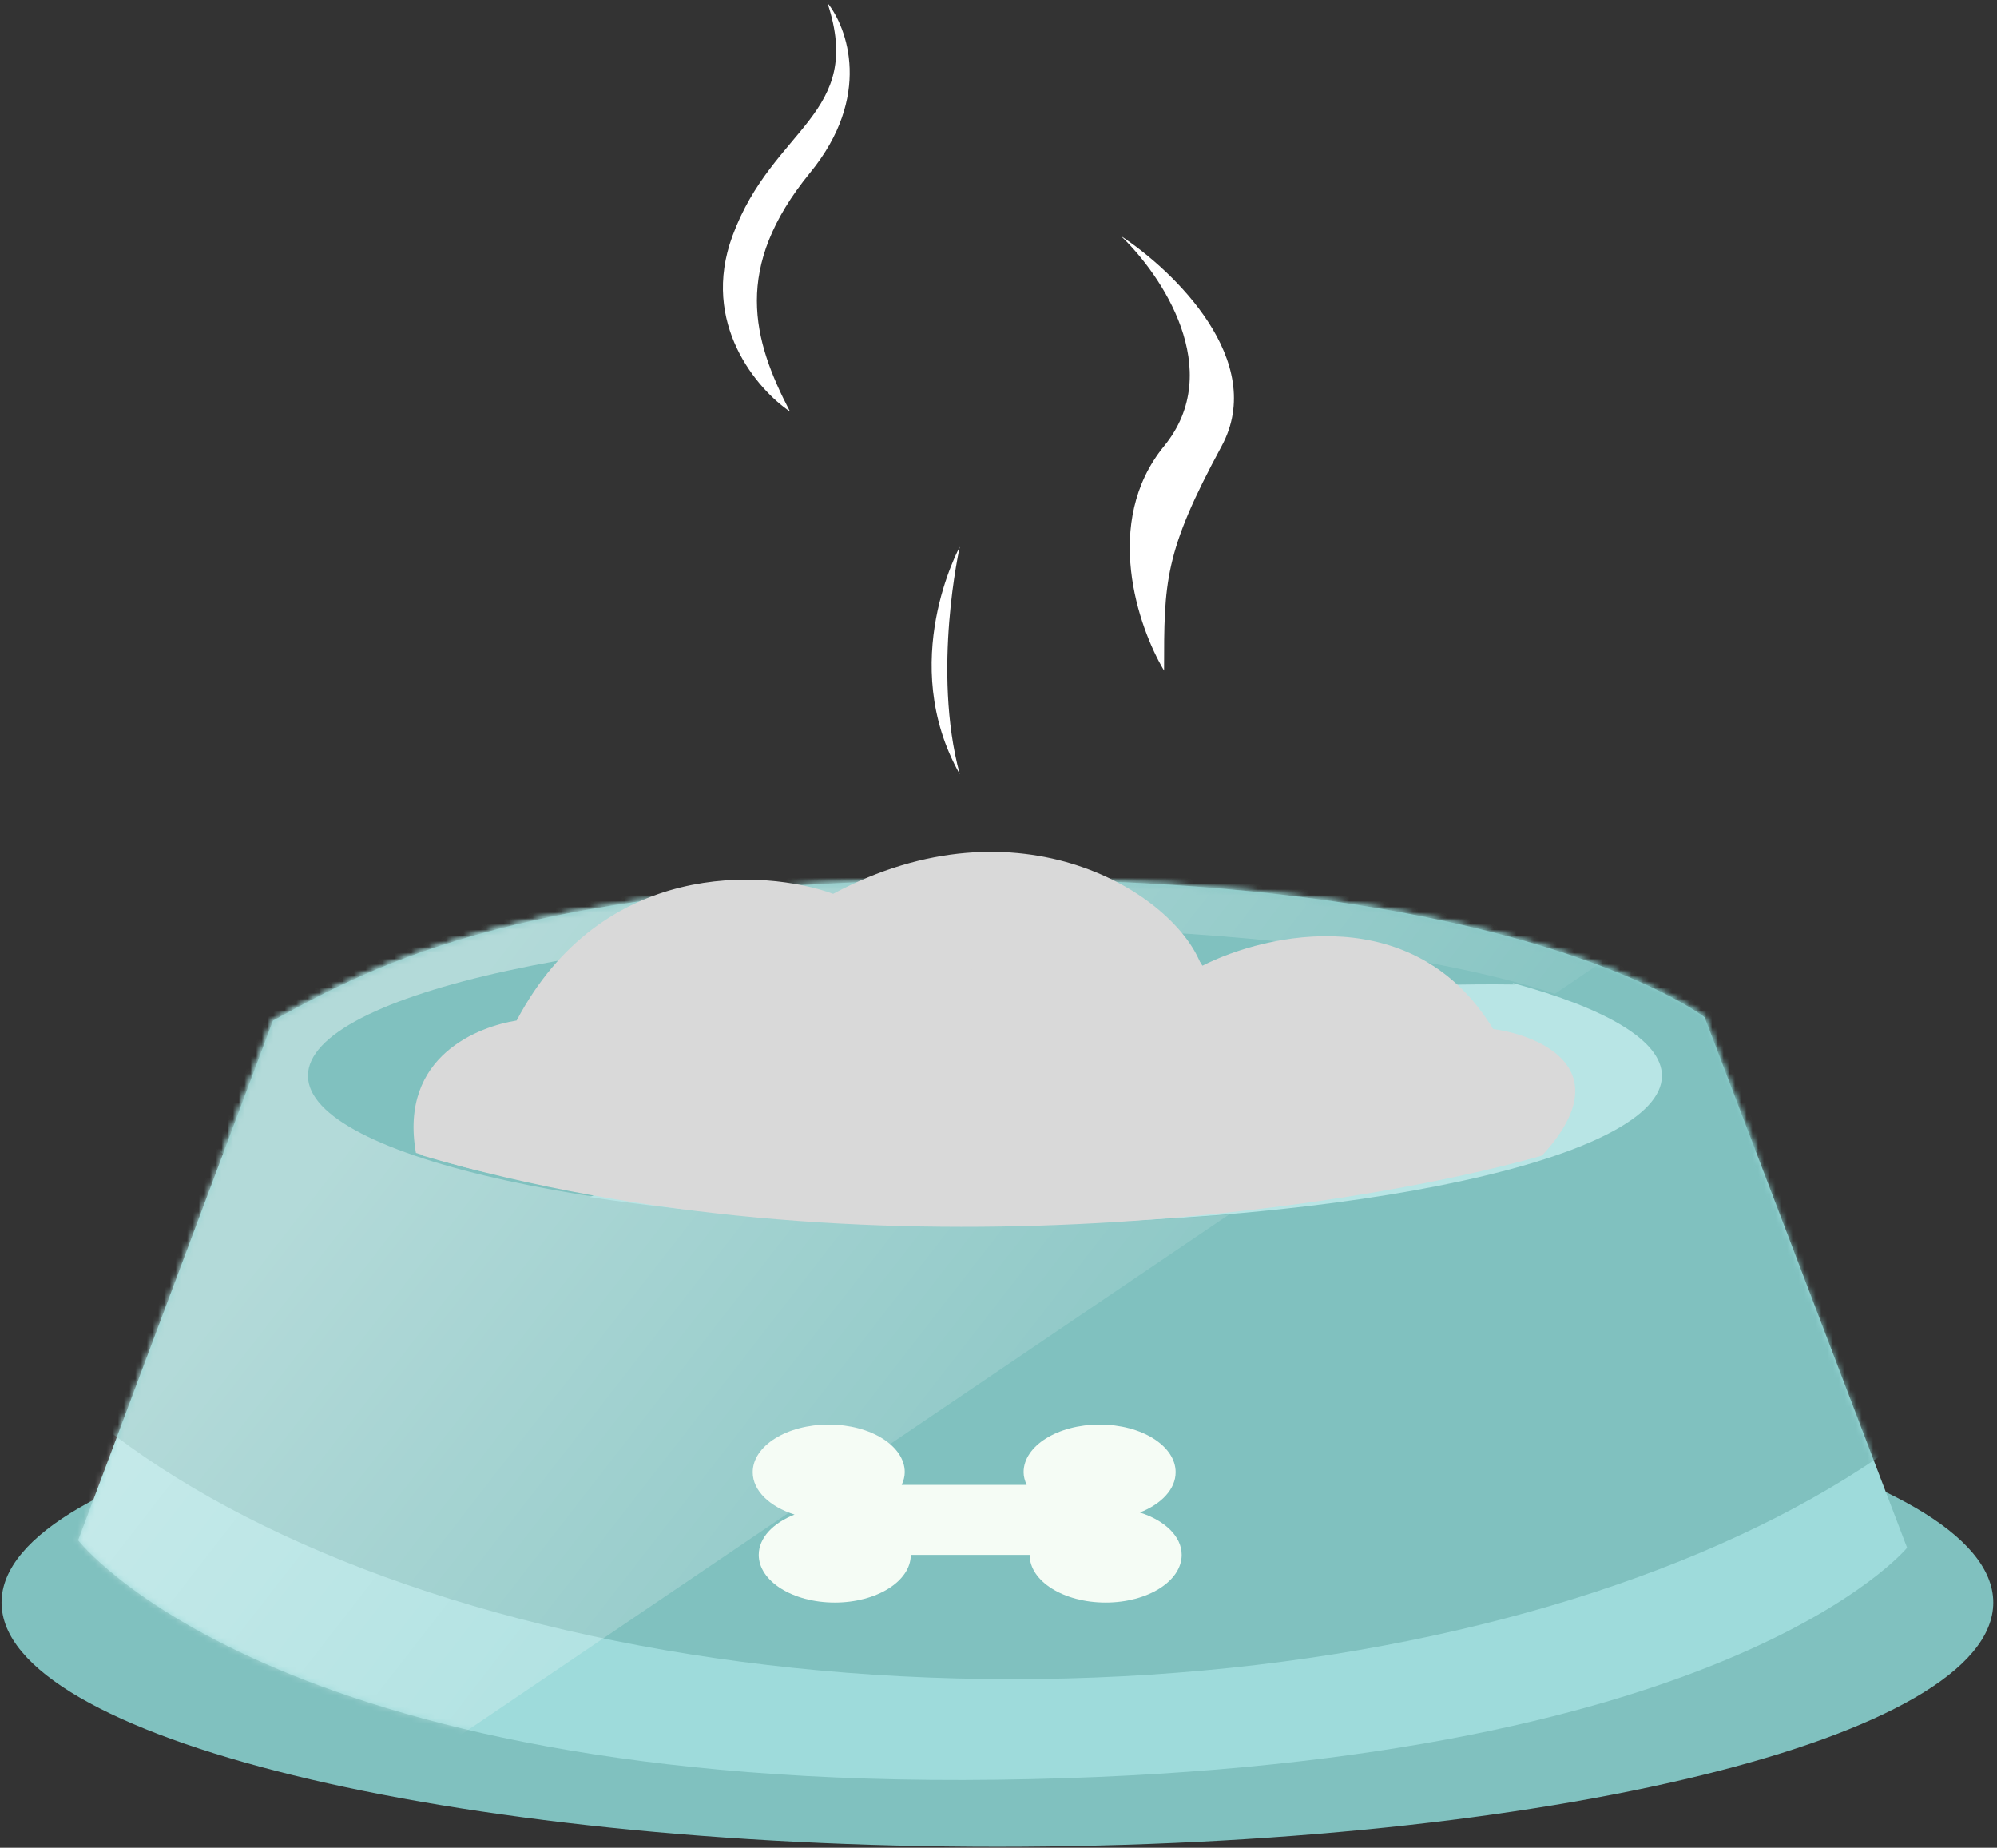
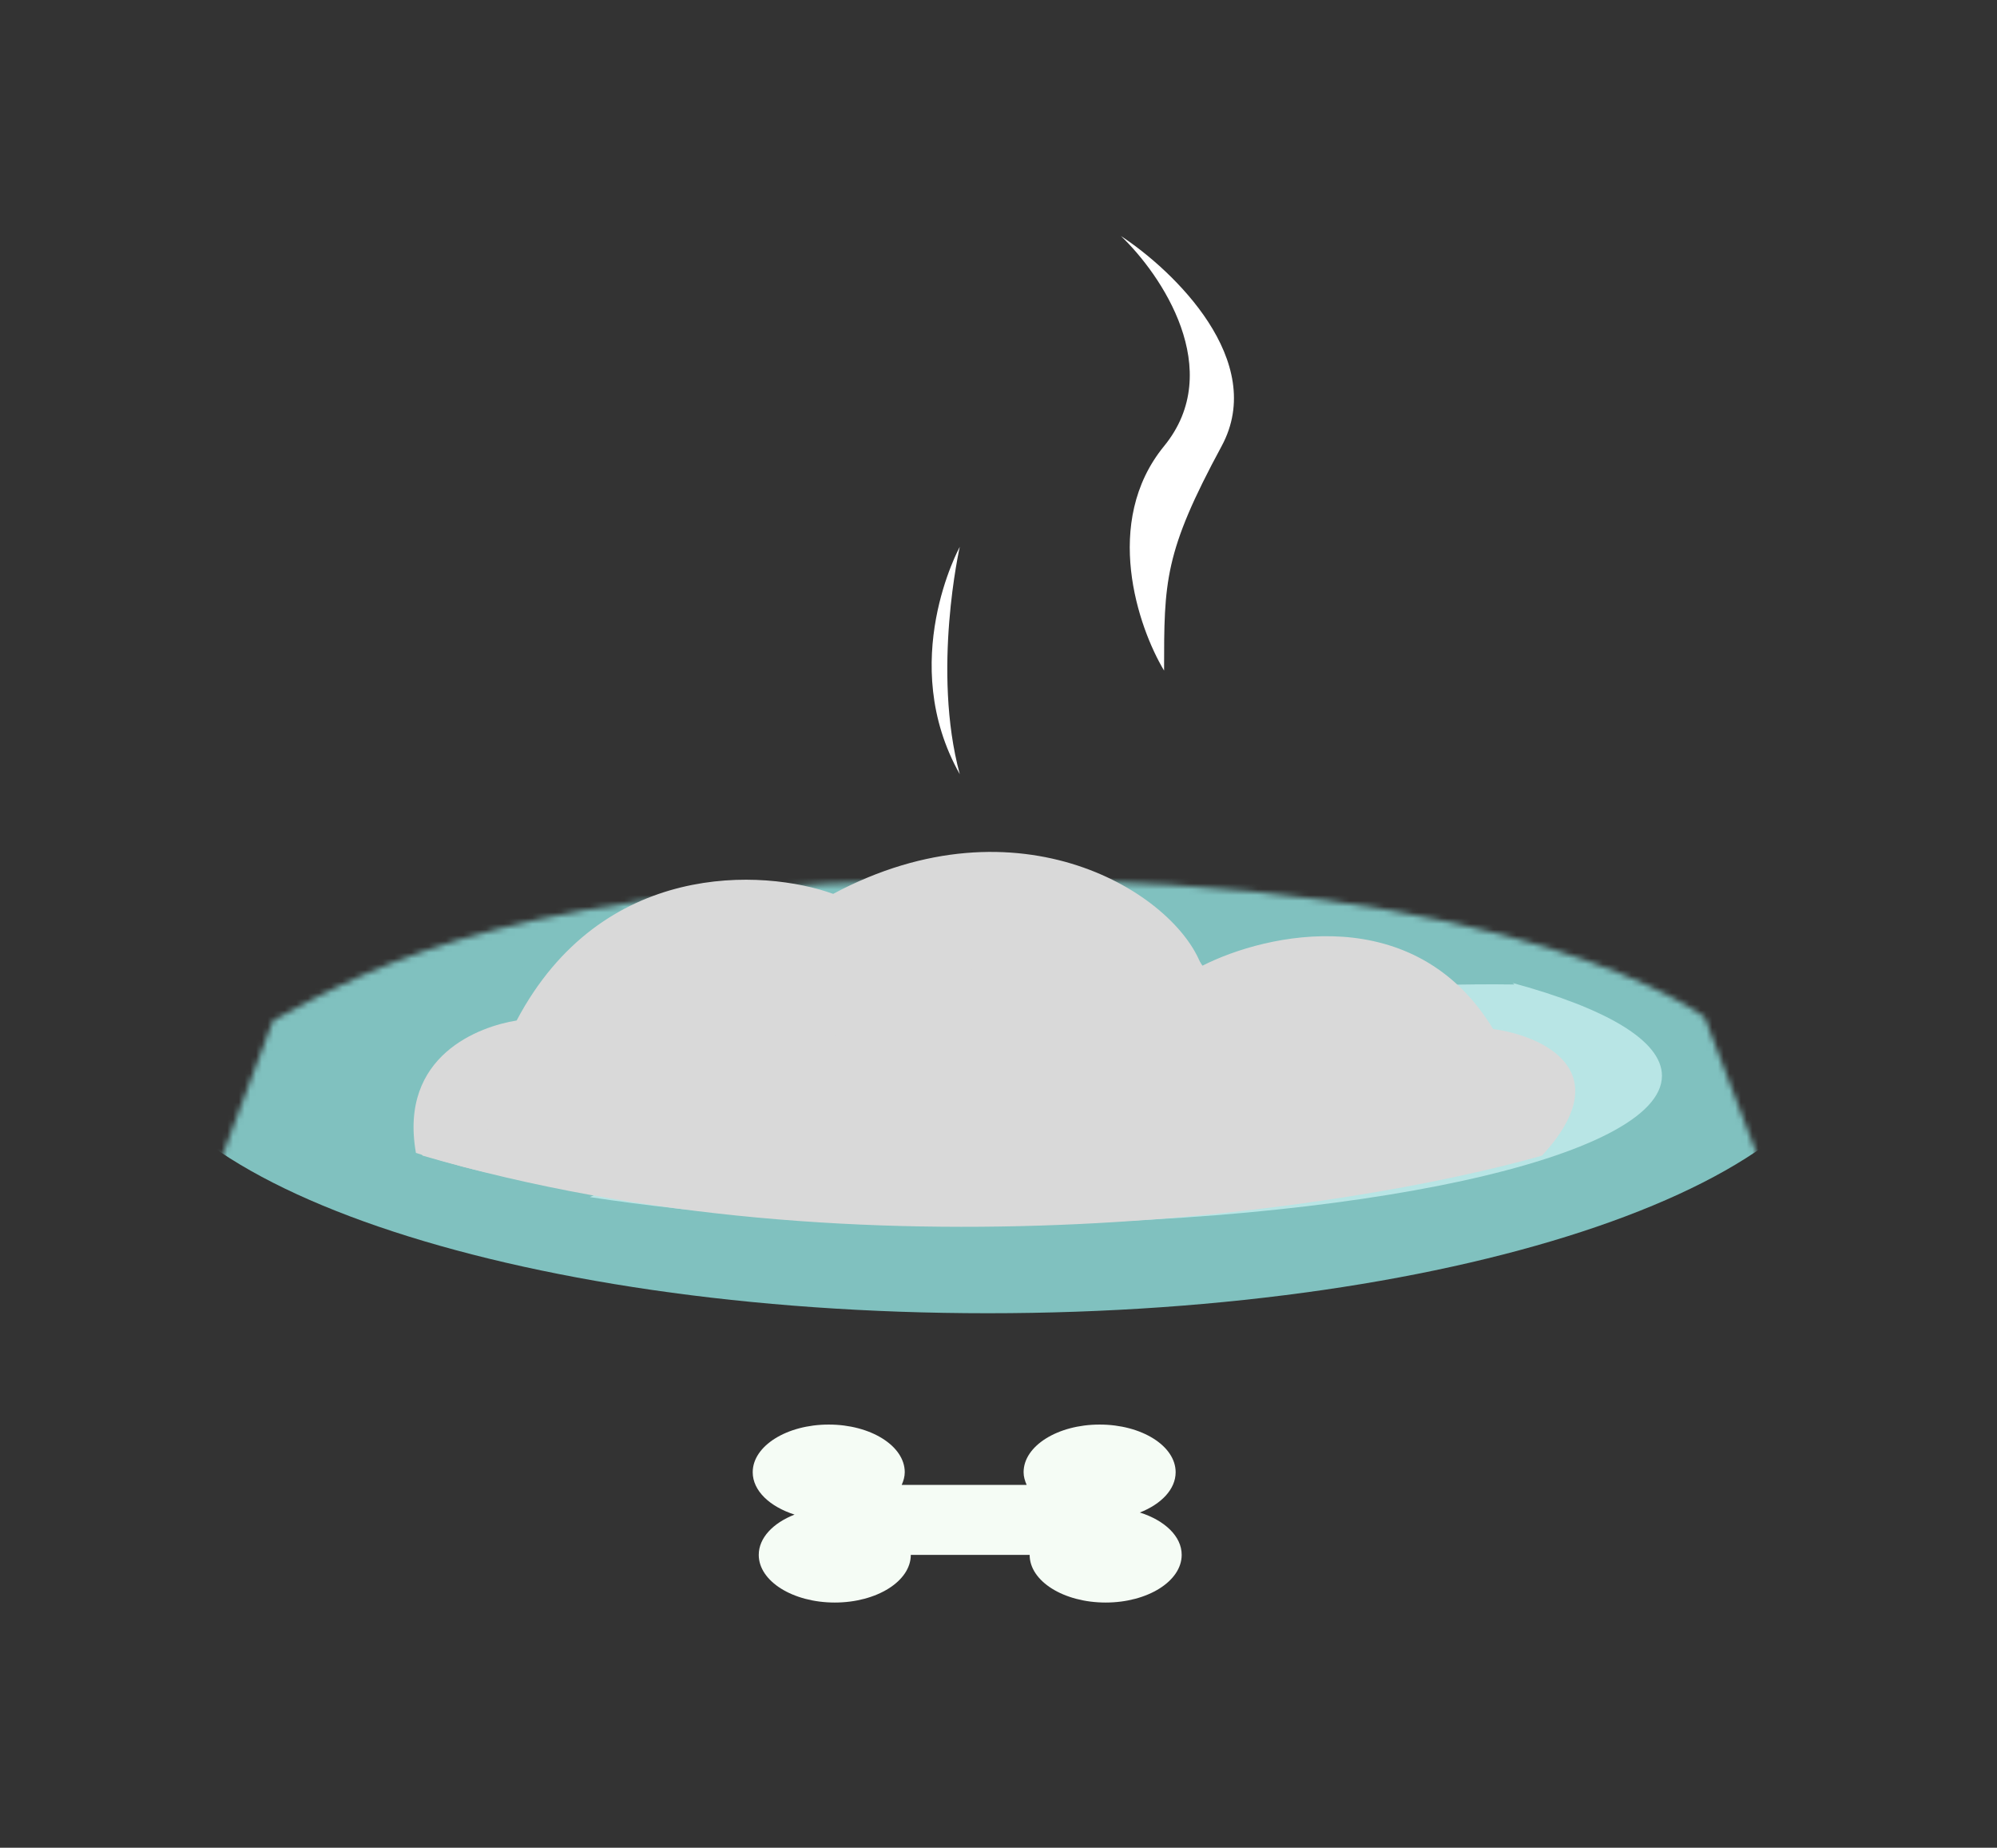
<svg xmlns="http://www.w3.org/2000/svg" width="347" height="321" viewBox="0 0 347 321" fill="none">
  <rect x="0" y="0" width="347" height="321" fill="#333333" stroke="none" />
-   <path d="M173.312 320.832C268.879 320.832 346.351 301.835 346.351 278.402C346.351 254.968 268.879 235.972 173.312 235.972C77.744 235.972 0.271 254.968 0.271 278.402C0.271 301.835 77.744 320.832 173.312 320.832Z" fill="#80C1BF" />
-   <path d="M47.432 177.312L13.582 267.582C13.582 267.582 46.862 310.842 173.312 309.182C299.762 307.522 331.382 268.882 331.382 268.882L296.192 176.722C296.192 176.722 264.972 152.402 170.822 152.792C91.591 153.122 65.342 167.482 47.432 177.312Z" fill="#9EDBDB" />
  <mask id="mask0_2201_4435" style="mask-type:luminance" maskUnits="userSpaceOnUse" x="13" y="152" width="319" height="158">
-     <path d="M47.432 177.312L13.582 267.582C13.582 267.582 46.862 310.842 173.312 309.182C299.762 307.522 331.382 268.882 331.382 268.882L296.192 176.722C296.192 176.722 264.972 152.402 170.822 152.792C91.591 153.122 65.342 167.482 47.432 177.312Z" fill="white" />
-   </mask>
+     </mask>
  <g mask="url(#mask0_2201_4435)">
    <path d="M363.822 195.621C363.822 248.691 279.642 291.711 175.802 291.711C71.962 291.711 -12.218 248.691 -12.218 195.621C-12.218 142.551 71.962 99.531 175.802 99.531C279.642 99.531 363.822 142.551 363.822 195.621Z" fill="#80C1BF" />
  </g>
  <mask id="mask1_2201_4435" style="mask-type:luminance" maskUnits="userSpaceOnUse" x="13" y="152" width="319" height="158">
    <path d="M47.432 177.312L13.582 267.582C13.582 267.582 46.862 310.842 173.312 309.182C299.762 307.522 331.382 268.882 331.382 268.882L296.192 176.722C296.192 176.722 264.972 152.402 170.822 152.792C91.591 153.122 65.342 167.482 47.432 177.312Z" fill="white" />
  </mask>
  <g mask="url(#mask1_2201_4435)">
    <path d="M321.392 176.732C321.392 205.122 254.352 228.142 171.642 228.142C88.932 228.142 21.892 205.132 21.892 176.732C21.892 148.342 88.932 125.322 171.642 125.322C254.352 125.322 321.392 148.332 321.392 176.732Z" fill="#80C1BF" />
  </g>
  <mask id="mask2_2201_4435" style="mask-type:luminance" maskUnits="userSpaceOnUse" x="13" y="152" width="319" height="158">
-     <path d="M47.432 177.312L13.582 267.582C13.582 267.582 46.862 310.842 173.312 309.182C299.762 307.522 331.382 268.882 331.382 268.882L296.192 176.722C296.192 176.722 264.972 152.402 170.822 152.792C91.591 153.122 65.342 167.482 47.432 177.312Z" fill="white" />
-   </mask>
+     </mask>
  <g mask="url(#mask2_2201_4435)">
    <path opacity="0.4" d="M308.381 146.782L48.471 322.792C48.471 322.792 -36.828 291.062 -9.568 226.902C17.701 162.742 128.601 60.482 308.381 146.782Z" fill="url(#paint0_linear_2201_4435)" />
  </g>
  <path d="M289.781 186.882C289.781 201.122 236.891 212.672 171.641 212.672C106.391 212.672 53.511 201.122 53.511 186.882C53.511 172.642 106.401 161.092 171.641 161.092C236.891 161.092 289.781 172.642 289.781 186.882Z" fill="#80C1BF" />
  <path d="M262.832 170.762C263.052 170.932 263.162 171.032 263.162 171.032C195.032 170.062 135.052 192.682 102.492 207.962C121.752 210.932 145.262 212.682 170.642 212.682C235.882 212.682 288.782 201.132 288.782 186.892C288.782 180.782 279.062 175.172 262.832 170.762Z" fill="#B8E5E5" />
  <path d="M90.444 178.762C80.444 178.762 68.444 194.429 73.444 200.762C150.244 223.162 235.11 210.095 267.944 200.762C281.544 185.962 267.944 179.929 259.444 178.762C245.844 156.362 220.11 162.095 208.944 167.762C191.744 141.362 159.11 149.762 144.944 157.262C121.744 144.462 94.944 167.762 90.444 178.762Z" fill="#D9D9D9" />
  <g style="mix-blend-mode:screen">
    <path d="M101.771 181.287C82.971 184.087 83.938 197.788 85.272 203.788C82.471 203.388 74.271 200.954 72.271 200.288C69.271 183.288 83.438 178.287 89.771 177.287C104.571 149.287 132.771 150.954 144.771 155.287C177.171 137.998 204.271 155.288 208.771 167.788C188.771 154.988 171.771 157.787 165.771 160.787C130.971 155.587 108.604 172.287 101.771 181.287Z" fill="#D9D9D9" />
  </g>
  <path d="M202.271 77.5C191.471 90.7 197.771 109 202.271 116.5C202.271 101 202.271 96 212.272 77.5C220.272 62.7 203.938 47 194.772 41C201.772 47.667 213.071 64.3 202.271 77.5Z" fill="white" />
  <path d="M166.772 134.5C161.892 116.5 166.772 95 166.772 95C166.772 95 155.771 115 166.772 134.5Z" fill="white" />
-   <path d="M127.271 41C121.671 56.2 131.605 67.667 137.271 71.5C130.771 59 127.271 46.5 140.771 30C151.572 16.8 147.272 4.833 143.771 0.5C150.272 20 134.271 22 127.271 41Z" fill="white" />
  <g style="mix-blend-mode:screen">
    <path d="M144.271 188.287C146.771 181.454 157.771 168.887 181.771 173.287C169.271 166.621 144.271 160.288 144.271 188.287Z" fill="#D9D9D9" />
  </g>
  <path d="M198.062 262.762C201.782 261.302 204.281 258.722 204.281 255.762C204.281 251.192 198.371 247.482 191.071 247.482C183.781 247.482 177.861 251.192 177.861 255.762C177.861 256.532 178.081 257.252 178.391 257.962H156.682C156.992 257.252 157.211 256.532 157.211 255.762C157.211 251.192 151.291 247.482 144.001 247.482C136.711 247.482 130.792 251.192 130.792 255.762C130.792 258.992 133.772 261.752 138.062 263.122C134.332 264.582 131.841 267.162 131.841 270.122C131.841 274.692 137.752 278.402 145.052 278.402C152.342 278.402 158.261 274.692 158.261 270.122H178.911C178.911 274.692 184.821 278.402 192.121 278.402C199.411 278.402 205.331 274.692 205.331 270.122C205.341 266.892 202.362 264.122 198.062 262.762Z" fill="#F5FCF5" />
  <defs>
    <linearGradient id="paint0_linear_2201_4435" x1="85.785" y1="166.293" x2="231.75" y2="279.649" gradientUnits="userSpaceOnUse">
      <stop stop-color="white" />
      <stop offset="1" stop-color="white" stop-opacity="0" />
    </linearGradient>
  </defs>
</svg>